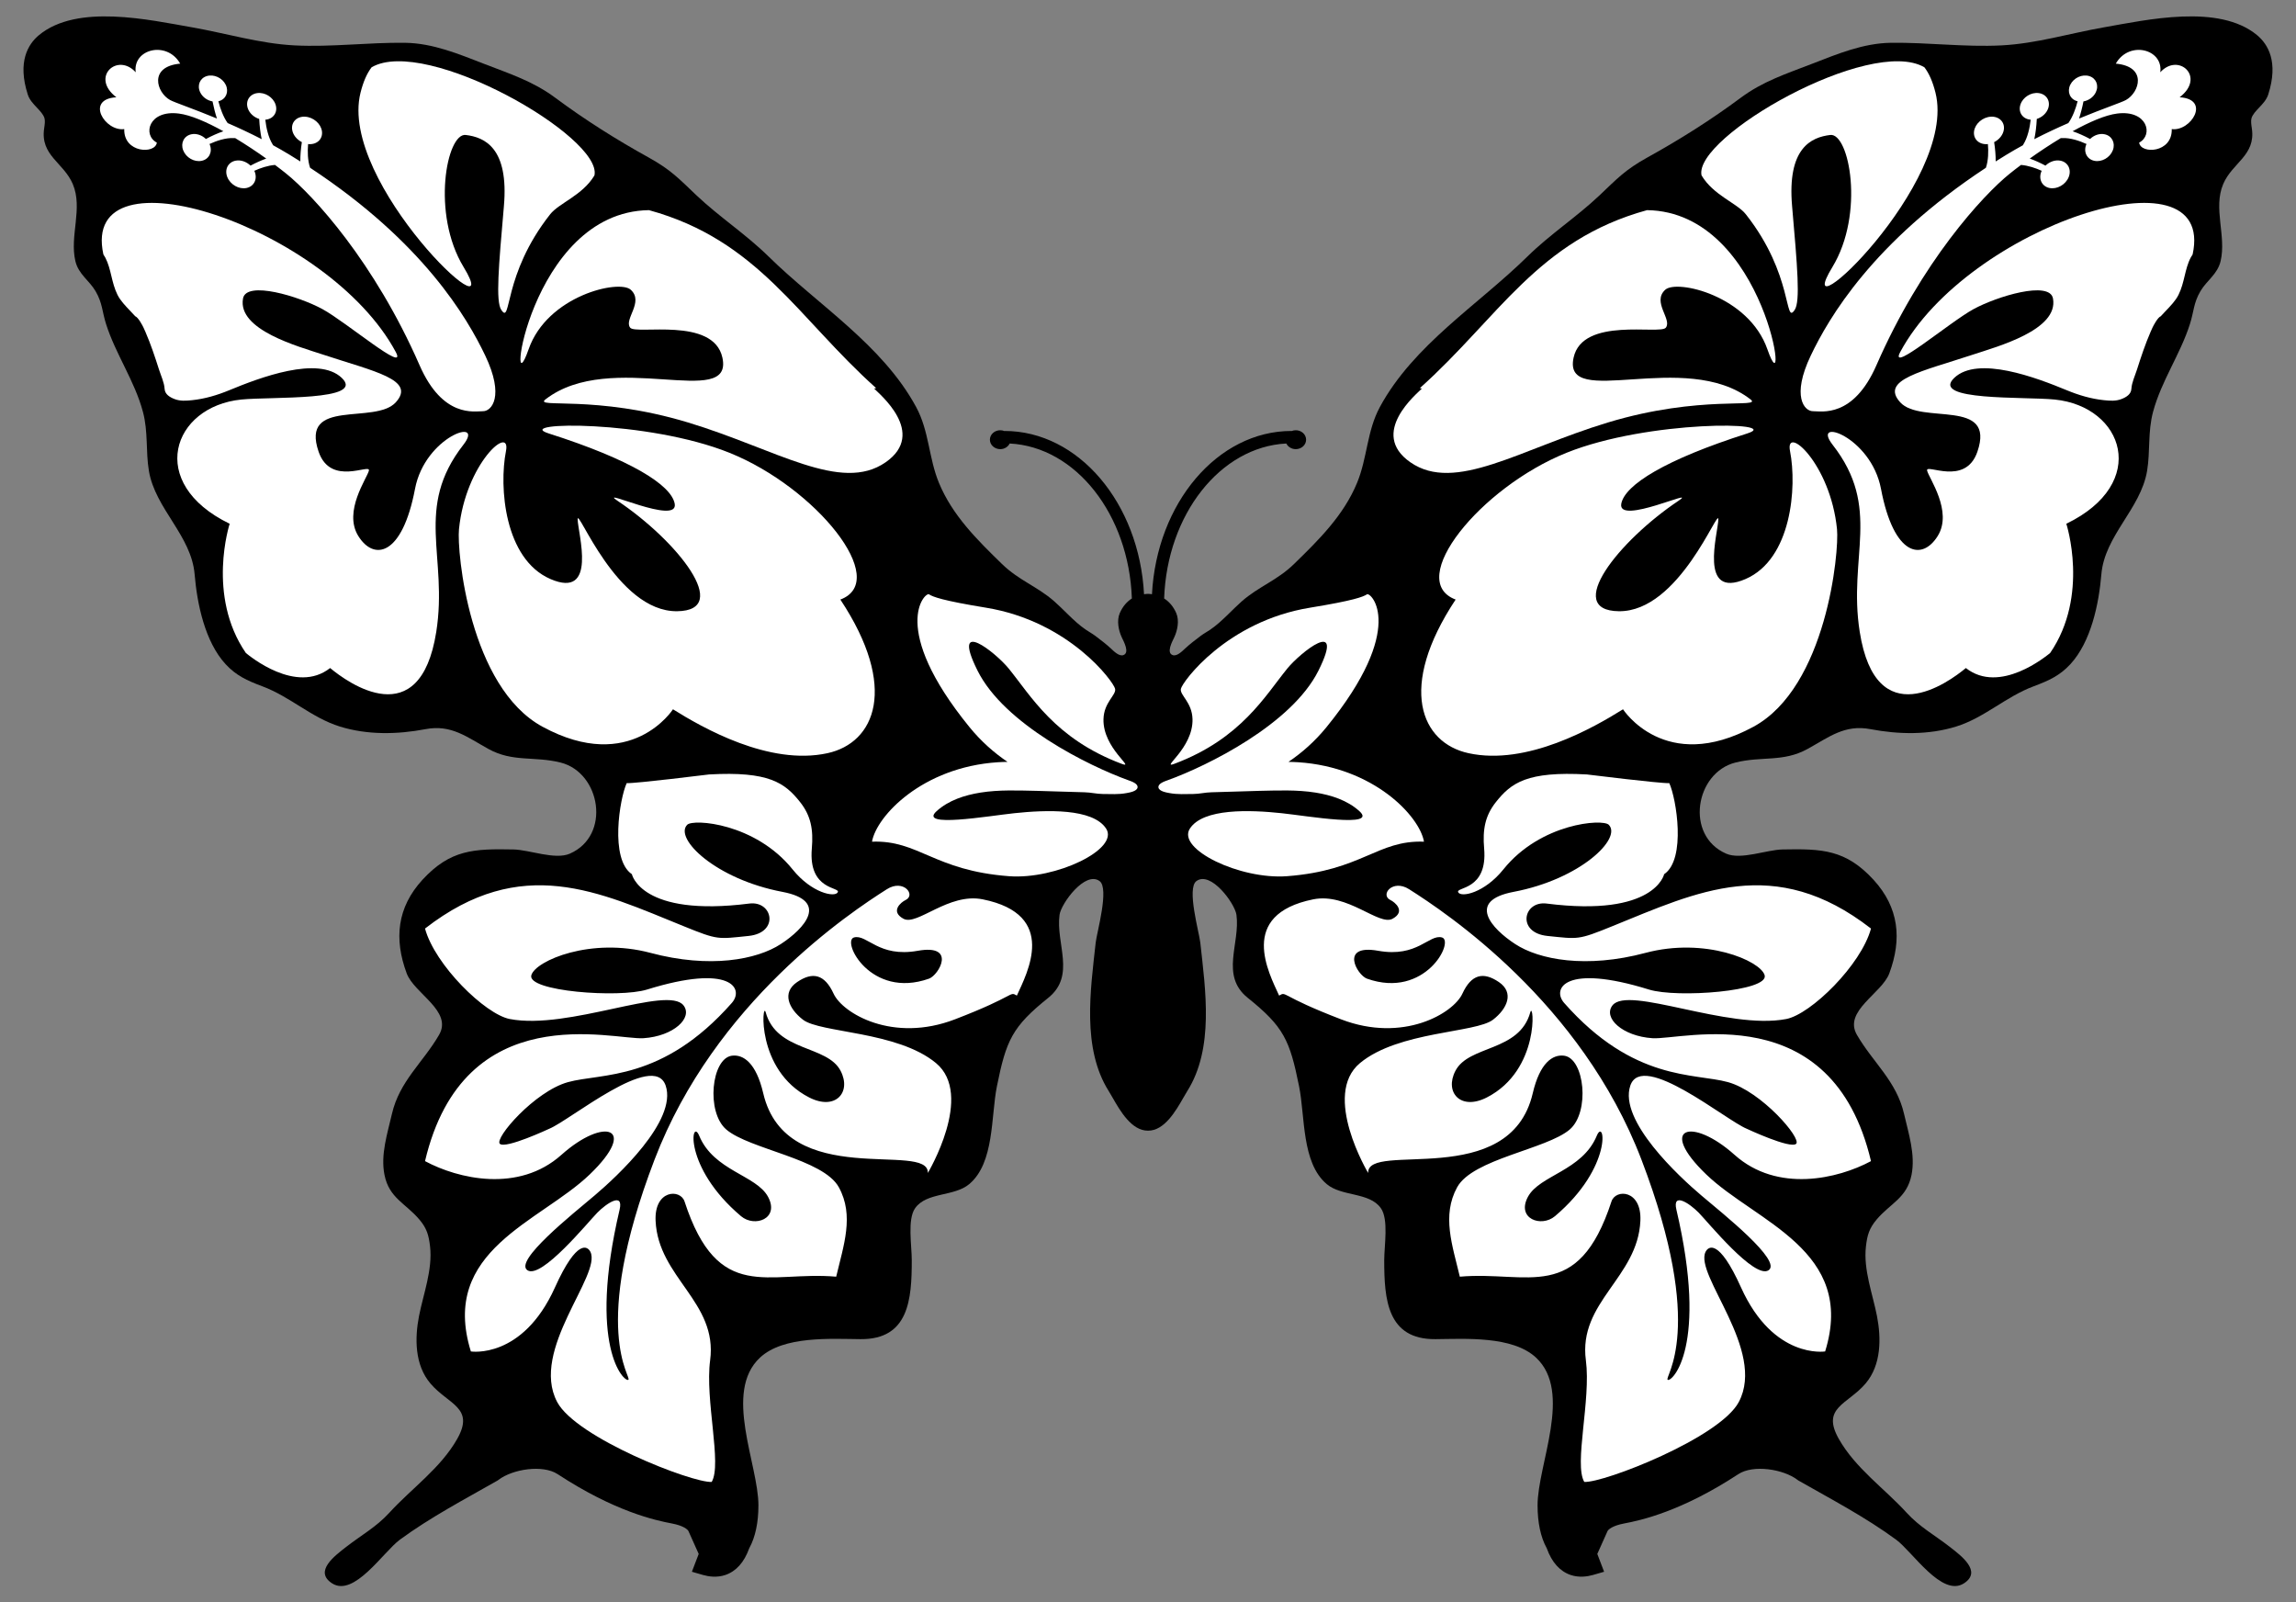
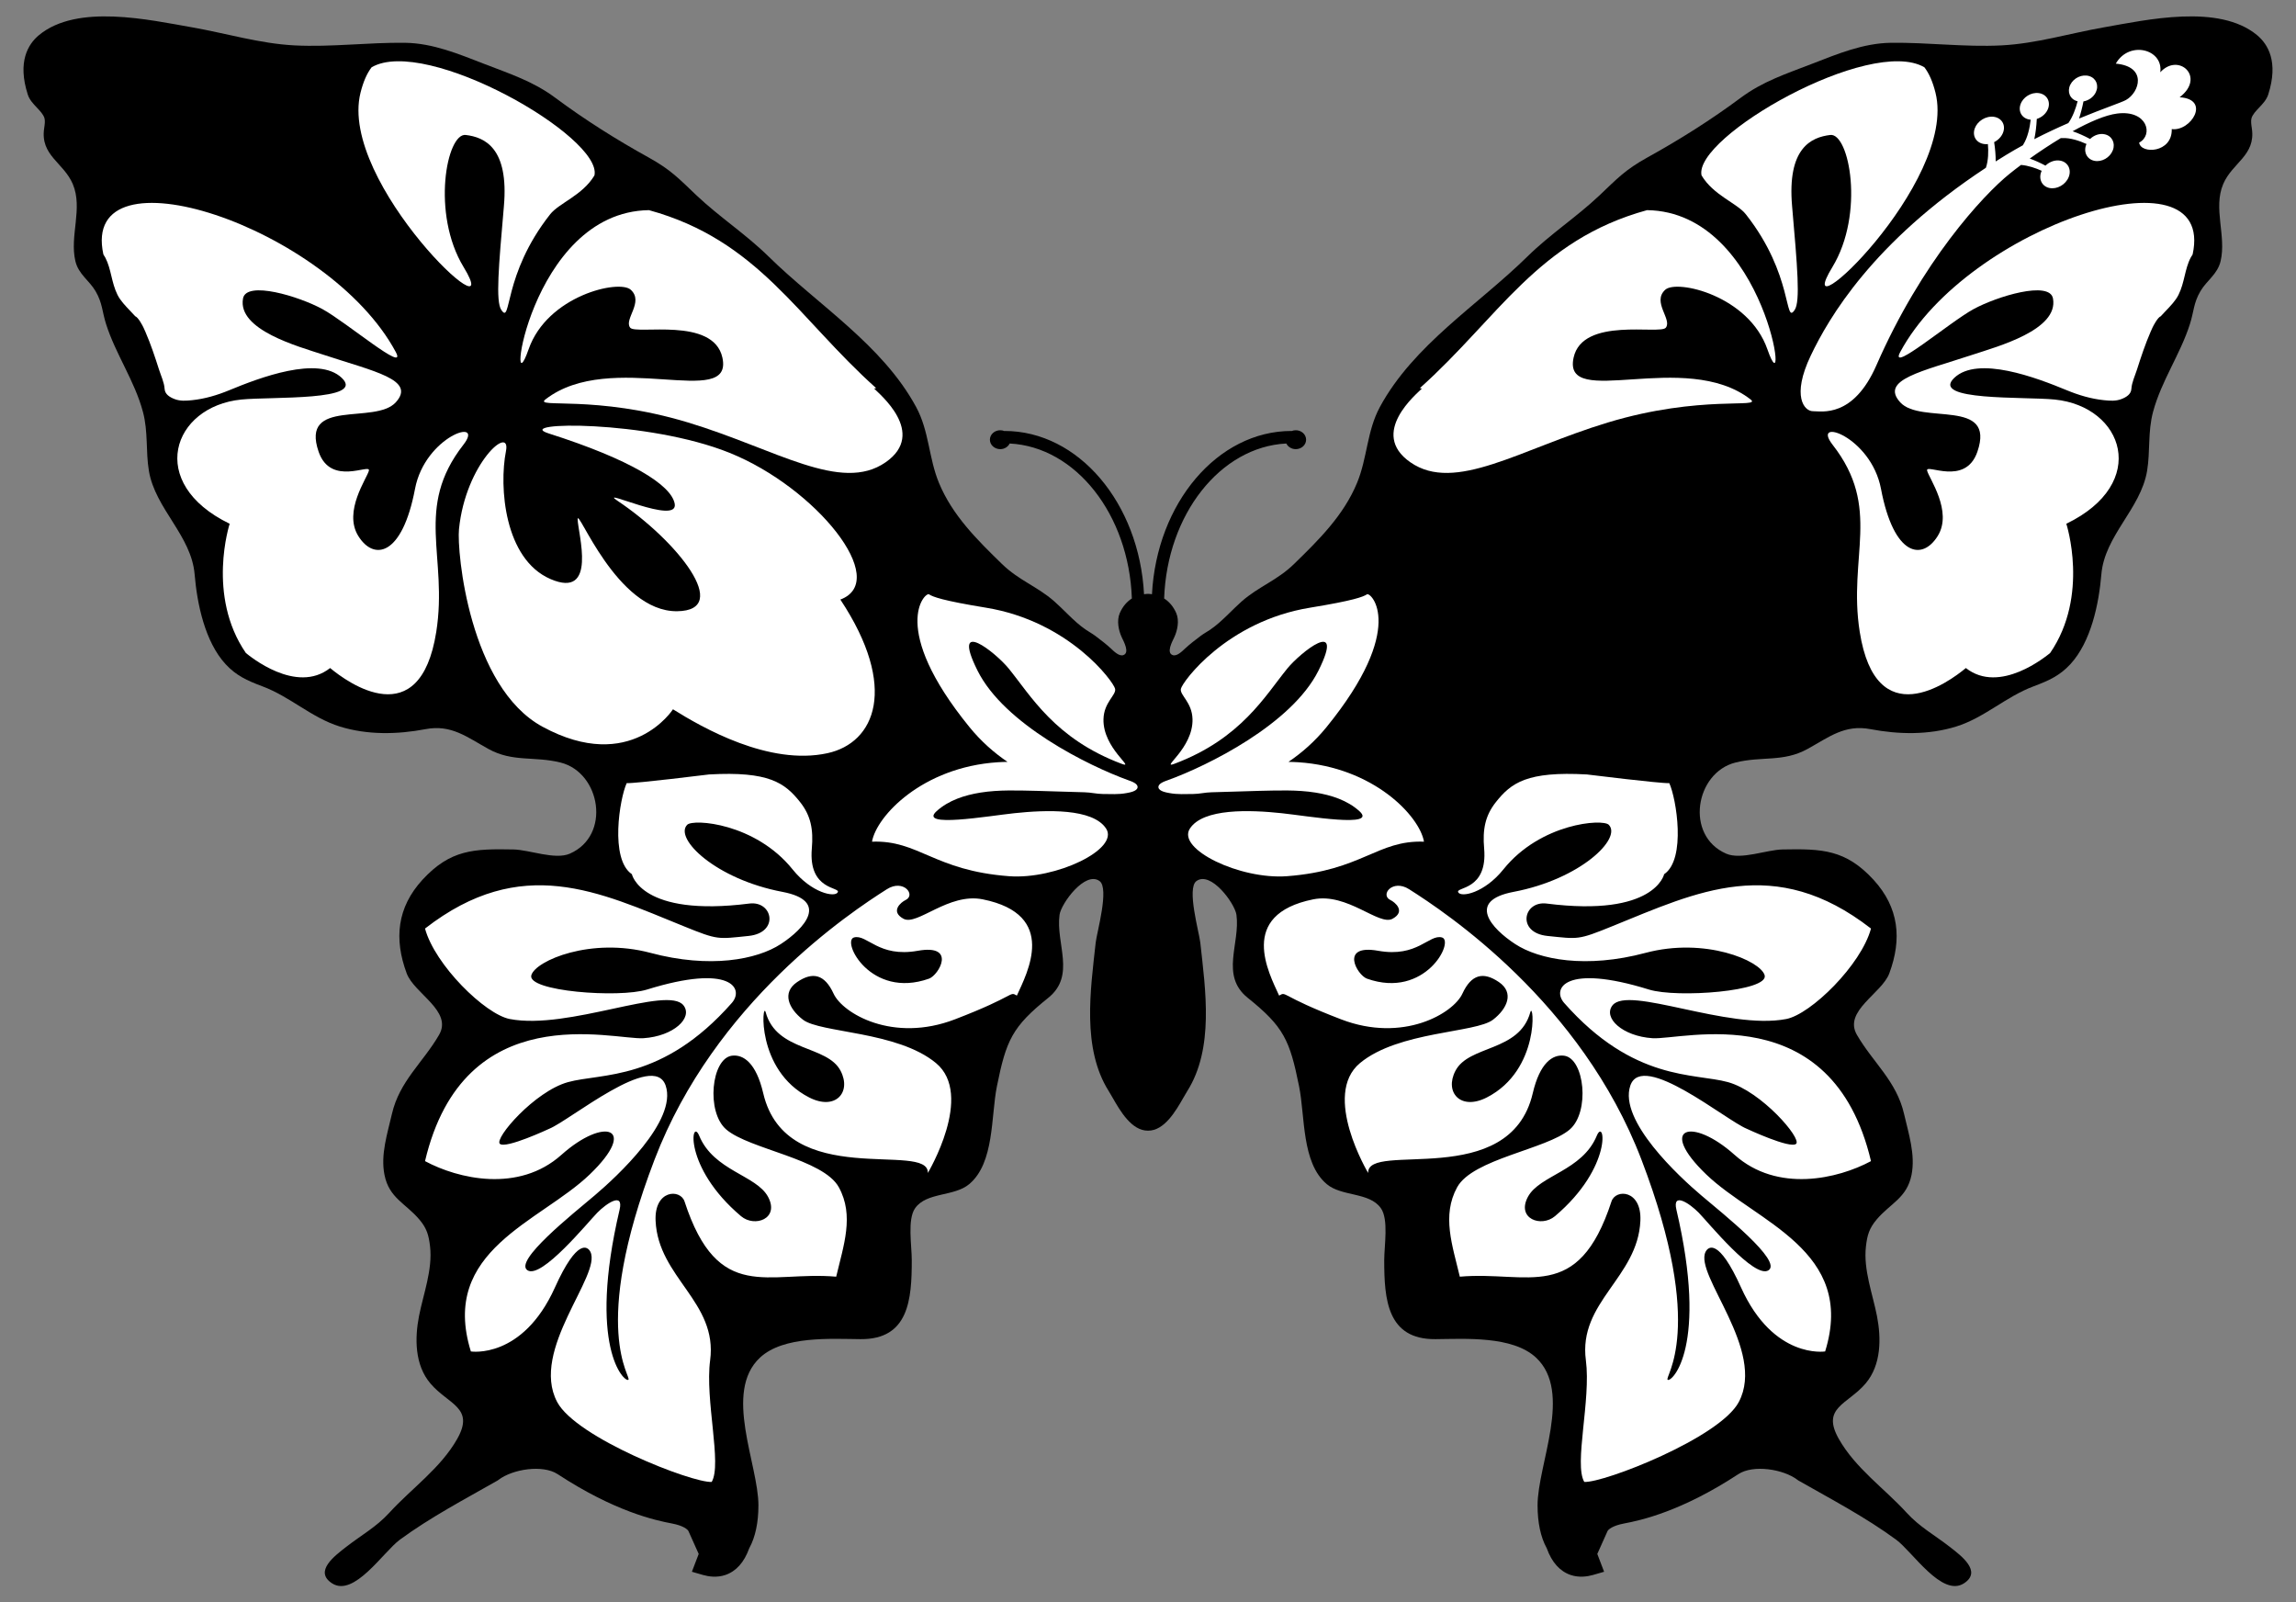
<svg xmlns="http://www.w3.org/2000/svg" version="1.1" id="Layer_1" x="0px" y="0px" viewBox="-779.338 -515.678 2340.87 1633.423" enable-background="new -779.338 -515.678 2340.87 1633.423" xml:space="preserve">
  <rect x="-779.338" y="-515.678" width="2340.87" height="1633.423" fill="#808080" stroke="none" />
  <g>
    <path d="M1533.194-419.241c-1.72,5.292-5.537,9.322-9.249,13.245c-3.258,3.436-6.624,7.008-7.746,10.721   c-0.807,2.733-0.28,6.519,0.318,10.511c4.1,27.611-19.9,34.794-29.191,56.691   c-10.511,24.738,3.398,52.908-2.664,78.594c-3.153,13.384-14.087,19.586-20.565,30.624   c-7.085,12.123-6.624,20.638-10.654,33.323c-9.777,30.904-29.115,57.918-37.633,89.629   c-5.499,20.568-2.733,40.048-6.099,60.232c-6.481,38.787-43.306,65.8-46.634,105.569   c-2.521,30.062-10.514,68.607-31.572,91.451c-10.686,11.598-21.865,16.712-37.315,22.494   c-28.593,10.654-50.213,32.061-79.153,41.066c-28.136,8.725-58.655,8.13-87.388,2.664   c-26.346-5.044-42.537,8.34-64.154,20.215c-24.878,13.702-46.564,7.078-73.514,13.839   c-40.853,10.266-51.783,74.424-9.351,92.89c15.031,6.551,41.17-3.998,57.396-4.31   c40.328-0.769,64.361-0.038,92.887,31.009c25.787,28.241,29.048,60.159,15.975,95.303   c-7.635,20.568-47.159,38.367-32.97,62.752c16.436,28.279,40.398,47.13,48.036,80.59   c4.593,19.973,11.706,41.419,7.603,62.053c-4.726,23.648-21.512,28.908-35.56,45.484   c-7.635,9.04-9.602,15.943-10.931,27.503c-2.73,23.721,6.942,48.669,11.283,71.057   c4.31,22.211,4.59,49.578-11.706,68.705c-18.251,21.378-45.337,24.353-27.293,56.278   c16.957,30.062,46.425,50.413,69.341,75.507c13.245,14.437,28.244,22.529,43.593,34.442   c11.98,9.322,33.491,25.23,14.713,37.385c-22.459,14.475-52.314-32.096-69.131-44.495   c-31.047-22.78-65.905-41.1-99.263-60.089l-0.671-0.391l-0.594-0.455   c-14.573-11.14-45.229-15.768-60.333-5.886c-58.061,38.049-99.333,47.089-116.748,50.35   c-11.392,2.171-15.908,6.026-16.68,7.781c0,0-7.711,17.202-10.403,23.228c1.262,3.255,6.939,18.152,6.939,18.152   l-11.528,3.328c-5.495,1.538-13.839,2.835-22.354,0.035c-11.109-3.712-19.376-12.857-24.563-27.258l-0.067-0.102   c0-0.041-0.038-0.108-0.038-0.178c-0.143-0.213-0.175-0.28-0.175-0.28c-5.96-10.899-9.11-25.79-9.11-43.24   c0-41.8,36.088-115.448-1.576-150.595c-24.07-22.386-72.459-19.061-102.524-18.817   c-49.266,0.42-52.244-40.576-52.244-80.555c0.035-14.923,4.663-41.628-3.471-53.017   c-11.735-16.499-39.769-11.525-55.153-24.49c-25.752-21.687-21.966-68.953-28.171-99.616   c-9.494-47.124-15.555-60.721-52.378-90.255c-28.349-22.742-7.463-55.362-11.493-84.623   c-1.611-11.592-26.209-45.128-40.824-34.365c-10.088,7.387,2.845,52.311,3.96,62.647   c5.292,48.354,14.23,107.813-13.28,151.437c0,0-3.779,6.484-3.821,6.484   c-7.774,13.594-19.446,33.981-36.193,33.844c-16.782,0.137-28.453-20.25-36.231-33.844   c-0.035,0-3.821-6.484-3.821-6.484c-27.503-43.624-18.569-103.084-13.28-151.437   c1.157-10.336,14.049-55.261,3.96-62.647c-14.611-10.762-39.206,22.774-40.821,34.365   c-4.03,29.261,16.855,61.881-11.49,84.623c-36.791,29.537-42.887,43.132-52.384,90.255   c-6.163,30.659-2.381,77.929-28.171,99.616c-15.377,12.965-43.376,7.991-55.149,24.49   c-8.13,11.388-3.471,38.091-3.471,53.017c0.035,39.979-2.978,80.974-52.241,80.555   c-30.03-0.245-78.454-3.569-102.489,18.817c-37.703,35.147-1.611,108.795-1.611,150.595   c0,17.45-3.156,32.344-9.109,43.24c0,0-0.035,0.067-0.178,0.28c0,0.067-0.035,0.137-0.035,0.178l-0.067,0.102   c-5.187,14.402-13.454,23.546-24.566,27.258c-8.512,2.8-16.852,1.507-22.354-0.035l-11.525-3.328   c0,0,5.677-14.898,6.939-18.152c-2.699-6.026-10.406-23.228-10.406-23.228c-0.772-1.754-5.292-5.613-16.68-7.781   c-17.415-3.258-58.69-12.301-116.748-50.35c-15.101-9.882-45.76-5.254-60.337,5.886l-0.598,0.455l-0.664,0.391   c-33.355,18.991-68.219,37.309-99.228,60.089c-16.855,12.399-46.707,58.97-69.131,44.495   c-18.813-12.154,2.699-28.062,14.716-37.385c15.346-11.913,30.306-20.005,43.554-34.442   c22.917-25.094,52.381-45.445,69.376-75.507c18.009-31.924-9.075-34.899-27.293-56.278   c-16.328-19.131-16.045-46.494-11.738-68.705c4.345-22.392,14.017-47.34,11.284-71.058   c-1.332-11.563-3.296-18.467-10.931-27.503c-14.049-16.576-30.834-21.833-35.529-45.484   c-4.135-20.634,2.978-42.08,7.568-62.053c7.676-33.46,31.603-52.311,48.039-80.59   c14.227-24.385-25.335-42.184-32.97-62.752c-13.035-35.147-9.812-67.065,15.975-95.303   c28.558-31.047,52.594-31.778,92.89-31.009c16.223,0.315,42.359,10.861,57.393,4.31   c42.432-18.47,31.498-82.624-9.319-92.89c-26.979-6.761-48.669-0.14-73.546-13.839   c-21.62-11.878-37.808-25.262-64.157-20.215c-28.73,5.467-59.25,6.061-87.385-2.664   c-28.94-9.005-50.525-30.415-79.15-41.066c-15.45-5.778-26.629-10.896-37.318-22.494   c-21.057-22.847-29.045-61.389-31.572-91.45c-3.293-39.769-40.118-66.782-46.634-105.569   c-3.366-20.183-0.598-39.664-6.096-60.232c-8.477-31.711-27.856-58.725-37.633-89.629   c-3.995-12.685-3.576-21.2-10.651-33.323c-6.446-11.039-17.415-17.24-20.568-30.624   c-6.064-25.685,7.883-53.856-2.663-78.594c-9.284-21.899-33.285-29.08-29.188-56.691   c0.598-3.992,1.122-7.778,0.318-10.511c-1.122-3.712-4.485-7.285-7.743-10.721   c-3.712-3.925-7.536-7.952-9.249-13.245c-10.759-33.46,0.28-51.434,11.42-60.651   c38.926-32.201,112.231-15.59,156.482-7.848c34.69,6.096,68.677,16.503,103.926,18.327   c37.804,1.926,75.332-3.153,113.137-2.629c27.996,0.423,54.205,11.353,79.89,21.305   c26.839,10.406,50.28,17.869,72.987,34.76c29.992,22.319,62.403,42.747,95.128,60.826   c22.634,12.545,30.764,21.48,48.773,38.58c23.266,22.039,50.42,39.664,73.406,62.263   c50.28,49.403,116.15,90.014,150.525,153.468c13.384,24.665,12.717,51.822,23.301,77.398   C191.68,9.707,216.942,34.62,242.205,59.218c17.237,16.782,36.158,22.948,53.363,38.122   c4.73,4.17,9.183,8.655,13.702,13.035c5.851,5.712,11.843,11.388,18.673,15.978   c3.153,2.136,6.554,3.96,9.602,6.271c5.712,4.307,10.966,8.302,16.118,13.105   c2.59,2.419,7.952,7.848,12.262,6.379c6.761-2.314,0.489-13.772-1.51-17.977   c-3.293-6.939-5.467-17.167-2.031-24.983c2.978-6.764,7.253-11.598,12.262-14.751   c-2.981-85.637-57.254-154.555-124.564-157.991c-1.65,3.363-5.327,5.75-9.634,5.75   c-5.816,0-10.546-4.31-10.546-9.637c0-5.327,4.73-9.637,10.546-9.637c1.577,0,3.048,0.315,4.38,0.877v-0.14   c75.472,0,137.389,73.651,142.223,166.433c1.367-0.245,2.733-0.35,4.065-0.388   c1.297,0.035,2.699,0.143,4.03,0.388C399.983-2.73,461.931-76.381,537.369-76.381v0.14   c1.37-0.563,2.845-0.877,4.383-0.877c5.848,0,10.543,4.31,10.543,9.637c0,5.324-4.698,9.637-10.543,9.637   c-4.307,0-7.991-2.384-9.637-5.75C464.804-60.158,410.529,8.76,407.554,94.397   c5.009,3.153,9.291,7.987,12.297,14.751c3.436,7.813,1.23,18.044-2.063,24.983   c-1.999,4.205-8.274,15.663-1.472,17.977c4.272,1.468,9.634-3.96,12.227-6.379   c5.149-4.799,10.406-8.795,16.115-13.105c3.048-2.314,6.446-4.135,9.637-6.271   c6.799-4.593,12.787-10.266,18.677-15.978c4.517-4.38,8.935-8.865,13.667-13.035   c17.237-15.171,36.155-21.337,53.36-38.122c25.262-24.598,50.525-49.511,64.224-82.659   c10.587-25.577,9.952-52.734,23.304-77.398c34.369-63.455,100.28-104.066,150.525-153.468   c22.983-22.602,50.137-40.223,73.409-62.263c18.041-17.1,26.137-26.035,48.77-38.58   c32.725-18.079,65.174-38.507,95.131-60.826c22.739-16.887,46.145-24.353,72.987-34.76   c25.682-9.952,51.892-20.882,79.887-21.305c37.808-0.524,75.332,4.555,113.14,2.629   c35.252-1.821,69.24-12.231,103.923-18.327c44.254-7.743,117.555-24.353,156.482,7.848   C1532.911-470.674,1543.95-452.7,1533.194-419.241z" />
    <g>
      <path fill="#FFFFFF" d="M989.148,661.525c43.656,39.003,105.433,24.458,139.07,6.382    C1088.449,499.402,936.239,544.606,905.437,542.61c-30.793-2.034-50.626-20.886-40.783-33.463    c16.153-20.638,117.488,25.405,177.126,13.909c25.154-4.834,76.454-55.184,86.438-92.223    c-98.462-76.486-177.297-37.452-263.77-2.381c-35.176,14.297-34.48,13.175-66.118,9.917    c-31.677-3.258-24.741-36.088-0.734-33.008c110.438,14.049,119.726-29.925,119.726-29.925    c22.704-15.346,12.406-77.329,5.257-92.817c-9.466,0.385-84.025-8.865-84.025-8.865    c-60.896-3.398-77.154,8.477-92.75,28.171c-10.931,13.772-13.702,27.824-11.986,47.372    c3.716,42.887-29.328,38.965-26.451,44.536c2.911,5.604,26.737,0.769,46.04-23.266    c37.979-47.305,101.297-51.786,107.463-45.512c13.667,13.874-28.937,55.499-97.092,68.394    c-48.036,9.113-22.634,37.353,1.751,53.226c24.353,15.908,72.284,25.122,132.869,8.935    c60.616-16.153,116.856,7.883,121.376,22.707c5.013,16.499-89.311,23.581-117.975,14.681    c-85.882-26.667-99.092-0.737-86.406,13.667c70.883,80.377,133.041,71.267,167.066,80.73    c34.022,9.421,75.475,57.533,69.411,62.889c-6.026,5.365-50.248-15.349-50.248-15.349    c-21.162-8.512-106.656-79.779-118.779-44.006c-12.088,35.739,49.968,92.96,72.323,111.875    c22.351,18.921,82.827,66.929,68.604,76.35c-14.227,9.427-61.945-49.301-71.197-58.69    c-9.284-9.424-27.084-21.445-22.739-3.013c32.76,139.595-4.625,175.931-8.865,173.372    c-4.278-2.559,40.08-49.724-26.772-224.418c-61.42-160.62-199.721-252.105-236.862-275.651    c-16.925-10.794-30.03,5.918-18.956,11.07c4.345,2.066,15.943,11.42,2.066,19.023    c-13.909,7.606-45.97-26.836-80.869-19.799c-77.433,15.628-45.163,75.231-34.788,98.109    c8.057-4.666,0,0,63.273,24.245c63.248,24.245,114.338-6.201,123.55-26.143    c9.183-19.932,21.375-22.669,37.245-11.871c15.835,10.791,8.55,27.119-5.953,38.332    c-17.59,13.664-96.288,11.595-135.637,44.215c-39.276,32.589,8.302,112.056,8.302,112.056    c-1.367-33.04,144.429,18.642,167.803-81.254c7.218-30.971,20.253-39.801,31.953-38.297    c20.917,2.733,26.594,57.533,5.642,75.332c-23.651,20.078-98.809,29.852-114.682,58.795    c-15.835,28.908-4.834,59.18,2.73,91.136c69.309-6.134,120.397,28.171,154.625-76.699    c4.24-12.962,30.866-12.053,29.468,19.687c-2.562,57.994-63.493,82.761-55.572,142.226    c5.362,40.538-12.367,105.992-1.615,124.001c19.91,1.125,138.196-44.956,157.534-81.464    c28.104-53.045-45.617-129.538-33.879-153.087c2.699-5.394,13.35-14.332,36.196,36.406    c33.145,73.441,85.704,65.139,85.704,65.139c31.988-103.087-70.778-131.992-121.163-180.38    C909.925,633.145,945.524,622.497,989.148,661.525z M614.377,481.921c-10.057-3.576-28.453-35.564,11.49-28.412    c39.975,7.145,51.58-17.03,64.856-13.632C703.999,443.274,673.903,503.016,614.377,481.921z M736.518,603.016    c-26.734,13.664-43.344-5.222-32.026-27.084c13.734-26.559,65.136-19.099,76.385-59.777    C784.344,503.645,791.248,575.087,736.518,603.016z M805.999,724.039c-13.909,11.735-39.486,2.629-27.576-19.694    c11.951-22.284,55.362-26.381,70.257-62.368C856.702,622.637,865.636,673.616,805.999,724.039z" />
    </g>
    <g>
      <path fill="#FFFFFF" d="M410.835,279.771c41.301-14.853,126.814-57.336,153.999-111.751    c27.866-55.801-18.734-18.146-31.632-2.342c-22.637,27.732-47.114,71.636-115.184,97.207    c-15.005,5.638,19.287-15.663,18.46-45.576c-0.477-17.265-13.156-24.417-11.856-30.815    c1.424-7.126,46.698-68.893,131.734-82.742c44.33-7.24,54.094-11.048,58.02-13.613    c3.906-2.54,41.205,33.997-41.279,135.377c-11.779,14.472-25.024,26.12-38.796,35.427    c3.194,0.044,6.487,0.14,9.983,0.369c76.741,5.003,123.594,54.733,128.209,80.968    c-47.667-1.754-63.035,29.413-139.661,35.185c-47.931,3.598-112.612-27.564-99.053-48.494    c13.572-20.93,61.268-19.153,93.612-15.717c26.667,2.851,98.405,15.234,79.226-2.101    c-12.269-11.093-28.73-16.356-44.784-18.921c-18.994-3.032-38.345-2.13-57.47-1.758    c-16.181,0.318-32.347,1.16-48.532,1.449c-6.386,0.115-12.301,1.7-18.623,1.748    c-8.003,0.06-16.07,0.585-23.988-0.893c-2.959-0.553-10.759-1.723-11.468-5.674    C401.017,283.058,408.143,280.737,410.835,279.771z" />
    </g>
    <g>
      <path fill="#FFFFFF" d="M658.579-44.466c45.623,31.711,111.812-13.423,201.123-40.468    c94.988-28.765,158.128-14.017,145.656-23.651c-66.643-51.682-192.153,11.35-180.345-42.572    c9.182-42.013,88.126-23.056,94.009-30.485c6.726-8.515-14.399-26.209-0.528-38.717    c11.881-10.724,85.078,6.026,104.139,60.826c23.861,68.677,0.184-140.154-122.739-141.94    c-111.538,30.624-151.612,109.917-231.607,181.394c0.667,0.21,1.37,0.353,2.031,0.493    C665.832-114.789,615.762-74.283,658.579-44.466z" />
    </g>
    <g>
      <path fill="#FFFFFF" d="M955.466-336.861c12.158,20.358,36.12,28.171,45.128,39.594    c48.808,61.808,39.171,113.63,49.857,97.442c5.817-8.725,2.705-44.009-2.66-105.569    c-5.225-59.637,19.656-70.393,38.892-72.707c19.376-2.314,35.354,80.17,2.139,134.722    c-45.938,75.437,128.133-85.844,105.153-177.787c-2.772-11.144-6.554-19.764-11.322-25.93    C1127.356-479.329,946.906-375.966,955.466-336.861z" />
    </g>
    <g>
      <path fill="#FFFFFF" d="M1089.069-62.339c50.486,64.685,15.482,113.668,27.678,190.787    c16.607,104.943,90.255,51.822,108.201,36.825c34.68,27.258,82.268-12.441,85.879-15.279    c40.341-58.639,16.538-131.782,16.538-131.782c85.424-41.345,58.55-119.551-11.91-126.629    c-31.012-3.083-127.052,1.647-102.419-22.004c24.067-23.091,84.194-0.14,114.752,12.51    c12.132,5.022,24.897,8.833,37.998,10.168c6.071,0.617,11.983,1.084,17.73-1.135    c4.949-1.91,9.863-4.847,10.19-10.435c0.369-6.436,3.767-13.553,5.721-19.694    c4.122-12.946,8.435-25.898,13.839-38.377c0.648-1.5,1.325-2.991,2.012-4.475    c0.874-1.891,5.295-10.336,8.375-11.458c1.542-1.681,3.153-3.363,4.733-5.044    c5.362-5.607,10.438-10.896,13.381-16.817c3.118-6.271,4.701-12.857,6.242-19.239    c1.507-6.271,3.08-12.755,6.131-18.604c0.598-1.157,1.259-2.244,1.996-3.296    c24.525-112.228-229.538-28.485-298.11,99.476c-12.193,22.777,50.283-30.38,74.665-43.694    c24.007-13.105,77.678-29.363,81.082-10.899c5.918,32.131-56.691,48.983-81.604,57.218    c-52.038,17.24-95.131,25.507-74.144,48.633c21.06,23.196,97.658-4.834,78.664,50.385    c-12.262,35.634-52.978,11.563-51.262,19.201c1.754,7.638,26.387,41.485,10.861,66.611    c-15.838,25.612-44.816,20.851-57.886-48.036C1128.167-71.13,1066.712-90.96,1089.069-62.339z" />
    </g>
    <g>
-       <path fill="#FFFFFF" d="M1045.696-55.715c7.133,36.336,1.669,109.908-45.36,130.266    c-48.338,20.911-28.056-46.638-27.742-60.791c0.356-13.721-39.661,94.298-101.389,93.615    c-56.932-0.655-0.051-71.925,60.766-112.594c21.731-14.522-62.663,25.758-58.334,2.946    c3.674-19.16,44.8-44.927,128.489-71.588c37.617-11.98-100.859-13.944-184.496,19.792    C729.783-18.66,653.045,76.08,704.746,95.478c-59.551,89.874-35.236,146.066,13.133,156.602    c59.574,12.99,127.583-26.035,157.524-44.749c0,0,42.776,66.697,132.964,17.809    c74.589-40.439,87.515-178.438,85.214-201.352C1086.825-43.64,1040.168-83.755,1045.696-55.715z" />
-     </g>
+       </g>
    <g>
      <path fill="#FFFFFF" d="M1308.951-405.462c-1.71,5.244-6.373,9.37-11.7,11.036    c-0.34,7.244-1.246,14.767-2.549,20.606c12.075-6.204,23.819-11.665,34.721-16.404    c4.472-6.274,7.609-15.005,9.472-22.252c-0.216-0.048-0.445-0.054-0.661-0.124    c-7.234-2.123-10.289-9.605-6.837-16.684c3.474-7.053,12.053-10.991,19.214-8.865    c7.132,2.107,10.206,9.497,6.824,16.531c-2.381,4.984-7.33,8.407-12.599,9.31    c-1.176,6.052-2.772,12.259-4.504,17.456c24.557-10.165,43.198-16.334,47.804-18.877    c13.912-7.714,21.985-34.121-10.33-37.086c13.607-23.838,48.599-14.834,45.347,8.814    c18.581-20.507,46.691,4.93,19.738,25.466c32.141,1.961,11.515,35.109-8.048,32.443    c0.721,24.544-31.74,25.726-33.218,13.775c14.773-7.73,8.378-33.517-22.414-29.614    c-12.123,1.519-28.479,8.668-45.433,18.047c5.381,1.821,11.802,4.653,17.806,7.886    c3.982-3.89,9.675-5.918,14.9-4.79c7.447,1.596,11.14,8.916,8.283,16.309    c-2.889,7.482-11.322,12.304-18.858,10.727c-7.542-1.589-11.242-9.001-8.274-16.487    c0.089-0.219,0.229-0.429,0.331-0.639c-7.263-3.334-16.817-6.474-24.776-6.052    c-0.512,0.022-0.992,0.029-1.437,0.022c-10.997,6.637-21.865,13.864-31.676,20.863    c5.025,1.818,10.683,4.332,16.029,7.193c4.145-3.989,10.025-6.138,15.396-5.009    c7.622,1.589,11.322,9.065,8.277,16.696c-3.061,7.686-11.821,12.692-19.551,11.125    c-7.73-1.589-11.439-9.154-8.283-16.874c0.099-0.226,0.235-0.445,0.353-0.648    c-6.179-2.822-13.969-5.438-21.127-5.995c-4.154,3.105-8,6.064-11.42,8.83    c-27.713,22.313-89.953,90.039-135.984,195.329c-23.67,54.148-56.106,46.822-64.729,46.879    c-8.677,0.06-22.151-15.015-2.2-56.77c18.248-38.224,63.14-115.448,178.515-191.368    c2.555-7.39,2.73-16.722,2.05-24.213c-0.245,0.019-0.499,0.092-0.741,0.114    c-8.448,0.531-14.437-5.368-13.368-13.146c1.081-7.736,8.779-14.357,17.135-14.821    c8.328-0.464,14.252,5.343,13.273,13.019c-0.712,5.413-4.713,10.292-9.93,12.92    c1.068,6.792,1.65,13.874,1.561,19.675c3.563-2.244,7.167-4.51,10.848-6.748c5.594-3.42,11.229-6.633,16.849-9.716    c0.146-0.267,0.261-0.483,0.442-0.75c4.447-7.015,6.671-17.208,7.562-25.364    c-0.267-0.029-0.486,0.016-0.725-0.022c-7.873-1.014-12.237-7.949-9.71-15.438    c2.489-7.482,10.842-12.676,18.629-11.627C1306.993-419.752,1311.354-412.916,1308.951-405.462z" />
    </g>
    <g>
      <path fill="#FFFFFF" d="M222.607,401.051c-34.896-7.04-66.957,27.401-80.834,19.799    c-13.909-7.606-2.314-16.957,2.066-19.023c11.039-5.152-2.066-21.865-18.991-11.071    C87.704,414.299-50.559,505.784-112.014,666.408c-66.852,174.697-22.494,221.862-26.734,224.418    c-4.272,2.559-41.657-33.778-8.896-173.372c4.345-18.432-13.454-6.411-22.707,3.013    c-9.284,9.389-57.009,68.117-71.236,58.69c-14.227-9.424,46.253-57.428,68.604-76.35    c22.357-18.915,84.442-76.137,72.319-111.875c-12.123-35.773-97.617,35.494-118.747,44.006    c0,0-44.254,20.714-50.283,15.349c-6.061-5.359,35.392-53.468,69.411-62.889    c34.025-9.465,96.218-0.353,167.066-80.73c12.685-14.405-0.524-40.331-86.406-13.667    c-28.625,8.9-122.984,1.818-117.975-14.681c4.52-14.821,60.759-38.86,121.376-22.707    c60.616,16.191,108.512,6.973,132.901-8.935c24.353-15.873,49.752-44.114,1.716-53.226    c-68.149-12.895-110.756-54.517-97.092-68.394c6.204-6.274,69.484-1.789,107.467,45.512    c19.306,24.035,43.132,28.87,46.04,23.266c2.87-5.572-30.17-1.65-26.457-44.536    c1.72-19.547-1.049-33.599-11.948-47.372c-15.594-19.691-31.886-31.568-92.779-28.171    c0,0-74.563,9.249-84.022,8.865c-7.152,15.489-17.415,77.472,5.289,92.817c0,0,9.249,43.974,119.691,29.925    c24.035-3.083,30.939,29.747-0.699,33.008c-31.677,3.255-30.974,4.38-66.153-9.917    c-86.476-35.071-165.311-74.106-263.735,2.381c9.987,37.035,61.249,87.385,86.406,92.223    c59.634,11.496,160.966-34.547,177.119-13.909c9.847,12.577-9.987,31.432-40.786,33.463    c-30.799,1.996-183.006-43.208-222.74,125.298c33.603,18.079,95.376,32.624,139.035-6.382    c43.659-39.028,79.223-28.38,28.838,20.012c-50.388,48.389-153.154,77.294-121.131,180.38    c0,0,52.524,8.302,85.672-65.139c22.878-50.738,33.533-41.8,36.196-36.406    c11.738,23.549-61.983,100.042-33.882,153.087c19.341,36.508,137.63,82.586,157.53,81.464    c10.756-18.009-6.97-83.463-1.577-124.001c7.883-59.466-53.048-84.232-55.607-142.226    c-1.402-31.74,25.265-32.649,29.506-19.687c34.197,104.87,85.284,70.565,154.625,76.699    c7.533-31.956,18.569-62.228,2.699-91.136c-15.838-28.943-90.996-38.717-114.647-58.795    c-20.991-17.803-15.276-72.599,5.607-75.332c11.703-1.507,24.738,7.326,31.956,38.297    c23.371,99.899,169.202,48.217,167.797,81.254c0,0,47.62-79.468,8.305-112.056    c-39.346-32.62-118.01-30.551-135.634-44.215c-14.503-11.21-21.791-27.541-5.921-38.332    c15.838-10.794,28.031-8.061,37.213,11.871c9.214,19.939,60.302,50.388,123.582,26.143    c63.242-24.245,55.184-28.911,63.242-24.245C267.769,476.282,300.079,416.68,222.607,401.051z M3.755,704.346    c11.916,22.322-13.664,31.432-27.573,19.694c-59.634-50.423-50.703-101.402-42.677-82.061    C-51.608,677.964-8.193,682.061,3.755,704.346z M77.723,575.93c11.319,21.865-5.327,40.748-32.061,27.084    c-54.73-27.929-47.826-99.371-44.358-86.861C12.553,556.834,63.989,549.371,77.723,575.93z M167.807,481.921    c-59.529,21.095-89.629-38.647-76.35-42.048c13.28-3.398,24.913,20.777,64.856,13.632    C196.292,446.357,177.864,478.345,167.807,481.921z" />
    </g>
    <g>
      <path fill="#FFFFFF" d="M371.355,279.771c-41.301-14.853-126.817-57.336-153.999-111.751    c-27.869-55.801,18.731-18.146,31.629-2.342c22.64,27.732,47.117,71.636,115.184,97.207    c15.009,5.638-19.284-15.663-18.457-45.576c0.477-17.265,13.152-24.417,11.856-30.815    c-1.424-7.126-46.695-68.893-131.734-82.742c-44.333-7.24-54.094-11.048-58.02-13.613    c-3.906-2.54-41.202,33.997,41.282,135.377c11.779,14.472,25.024,26.12,38.796,35.427    c-3.194,0.044-6.487,0.14-9.983,0.369c-76.737,5.003-123.594,54.733-128.206,80.968    c47.664-1.754,63.035,29.413,139.658,35.185c47.934,3.598,112.616-27.564,99.056-48.494    c-13.572-20.93-61.265-19.153-93.612-15.717c-26.667,2.851-98.405,15.234-79.226-2.101    c12.269-11.093,28.73-16.356,44.784-18.921c18.994-3.032,38.345-2.13,57.47-1.758    c16.181,0.318,32.347,1.16,48.532,1.449c6.386,0.115,12.301,1.7,18.626,1.748    c8,0.06,16.067,0.585,23.985-0.893c2.959-0.553,10.759-1.723,11.471-5.674    C381.173,283.058,374.044,280.737,371.355,279.771z" />
    </g>
    <g>
      <path fill="#FFFFFF" d="M123.608-44.466C77.99-12.755,11.799-57.889-77.515-84.934    c-94.985-28.765-158.128-14.017-145.656-23.651c66.646-51.682,192.157,11.35,180.349-42.572    c-9.182-42.013-88.126-23.056-94.009-30.485c-6.726-8.515,14.398-26.209,0.528-38.717    c-11.881-10.724-85.075,6.026-104.139,60.826c-23.858,68.677-0.181-140.154,122.742-141.94    C-6.165-270.848,33.915-191.555,113.907-120.078c-0.667,0.21-1.37,0.353-2.034,0.493    C116.354-114.789,166.425-74.283,123.608-44.466z" />
    </g>
    <g>
      <path fill="#FFFFFF" d="M-173.276-336.861c-12.158,20.358-36.123,28.171-45.128,39.594    c-48.808,61.808-39.171,113.63-49.86,97.442c-5.817-8.725-2.699-44.009,2.663-105.569    c5.222-59.637-19.655-70.393-38.892-72.707c-19.376-2.314-35.354,80.17-2.136,134.722    c45.935,75.437-128.139-85.844-105.153-177.787c2.772-11.144,6.554-19.764,11.319-25.93    C-345.166-479.329-164.719-375.966-173.276-336.861z" />
    </g>
    <g>
      <path fill="#FFFFFF" d="M-306.879-62.339c-50.486,64.685-15.489,113.668-27.678,190.787    c-16.611,104.943-90.258,51.822-108.201,36.825c-34.68,27.258-82.268-12.441-85.879-15.279    C-568.974,91.356-545.174,18.213-545.174,18.213c-85.421-41.345-58.547-119.551,11.913-126.629    c31.012-3.083,127.052,1.647,102.419-22.004c-24.07-23.091-84.194-0.14-114.752,12.51    c-12.132,5.022-24.897,8.833-37.998,10.168c-6.071,0.617-11.983,1.084-17.733-1.135    c-4.949-1.91-9.863-4.847-10.19-10.435c-0.369-6.436-3.767-13.553-5.718-19.694    c-4.122-12.946-8.436-25.898-13.839-38.377c-0.648-1.5-1.325-2.991-2.012-4.475    c-0.874-1.891-5.292-10.336-8.372-11.458c-1.542-1.681-3.153-3.363-4.73-5.044    c-5.362-5.607-10.441-10.896-13.381-16.817c-3.121-6.271-4.698-12.857-6.242-19.239    c-1.507-6.271-3.08-12.755-6.131-18.604c-0.598-1.157-1.259-2.244-1.993-3.296    c-24.528-112.228,229.535-28.485,298.11,99.476c12.193,22.777-50.283-30.38-74.665-43.694    c-24.004-13.105-77.678-29.363-81.082-10.899c-5.918,32.131,56.691,48.983,81.604,57.218    c52.035,17.24,95.128,25.507,74.144,48.633c-21.061,23.196-97.655-4.834-78.663,50.385    c12.262,35.634,52.978,11.563,51.262,19.201c-1.754,7.638-26.387,41.485-10.861,66.611    c15.841,25.612,44.816,20.851,57.886-48.036C-345.977-71.13-284.525-90.96-306.879-62.339z" />
    </g>
    <g>
      <path fill="#FFFFFF" d="M-263.509-55.715c-7.129,36.336-1.669,109.908,45.363,130.266    c48.338,20.911,28.059-46.638,27.741-60.791c-0.356-13.721,39.658,94.298,101.389,93.615    c56.936-0.655,0.051-71.925-60.763-112.594c-21.731-14.522,62.66,25.758,58.331,2.946    c-3.674-19.16-44.797-44.927-128.486-71.588c-37.617-11.98,100.859-13.944,184.493,19.792    C52.407-18.66,129.148,76.08,77.444,95.478c59.551,89.874,35.233,146.066-13.133,156.602    C4.74,265.071-63.27,226.046-93.21,207.331c0,0-42.776,66.697-132.961,17.809    c-74.589-40.439-87.519-178.438-85.218-201.352C-304.638-43.64-257.978-83.755-263.509-55.715z" />
    </g>
    <g>
-       <path fill="#FFFFFF" d="M-526.764-405.462c1.71,5.244,6.373,9.37,11.7,11.036    c0.343,7.244,1.246,14.767,2.549,20.606c-12.075-6.204-23.819-11.665-34.718-16.404    c-4.472-6.274-7.612-15.005-9.472-22.252c0.213-0.048,0.442-0.054,0.658-0.124c7.237-2.123,10.289-9.605,6.84-16.684    c-3.471-7.053-12.053-10.991-19.214-8.865c-7.136,2.107-10.206,9.497-6.824,16.531    c2.381,4.984,7.33,8.407,12.599,9.31c1.176,6.052,2.772,12.259,4.504,17.456    c-24.557-10.165-43.195-16.334-47.804-18.877c-13.912-7.714-21.985-34.121,10.33-37.086    c-13.607-23.838-48.595-14.834-45.347,8.814c-18.581-20.507-46.688,4.93-19.738,25.466    c-32.137,1.961-11.519,35.109,8.048,32.443c-0.718,24.544,31.743,25.726,33.218,13.775    c-14.773-7.73-8.375-33.517,22.414-29.614c12.123,1.519,28.476,8.668,45.433,18.047    c-5.381,1.821-11.802,4.653-17.809,7.886c-3.979-3.89-9.672-5.918-14.897-4.79    c-7.447,1.596-11.14,8.916-8.286,16.309c2.889,7.482,11.325,12.304,18.861,10.727    c7.543-1.589,11.242-9.001,8.267-16.487c-0.089-0.219-0.226-0.429-0.327-0.639    c7.26-3.334,16.814-6.474,24.773-6.052c0.515,0.022,0.992,0.029,1.437,0.022    c11.001,6.637,21.865,13.864,31.68,20.863c-5.028,1.818-10.686,4.332-16.029,7.193    c-4.148-3.989-10.025-6.138-15.396-5.009c-7.622,1.589-11.322,9.065-8.277,16.696    c3.058,7.686,11.821,12.692,19.554,11.125c7.727-1.589,11.436-9.154,8.28-16.874    c-0.102-0.226-0.235-0.445-0.353-0.648c6.179-2.822,13.969-5.438,21.13-5.995    c4.154,3.105,8,6.064,11.42,8.83c27.71,22.313,89.95,90.039,135.984,195.329    c23.667,54.148,56.106,46.822,64.729,46.879c8.677,0.06,22.151-15.015,2.2-56.77    c-18.247-38.224-63.14-115.448-178.515-191.368c-2.552-7.39-2.73-16.722-2.05-24.213    c0.248,0.019,0.502,0.092,0.741,0.114c8.451,0.531,14.44-5.368,13.372-13.146    c-1.081-7.736-8.779-14.357-17.138-14.821c-8.328-0.464-14.252,5.343-13.273,13.019    c0.712,5.413,4.717,10.292,9.93,12.92c-1.065,6.792-1.646,13.874-1.561,19.675    c-3.563-2.244-7.167-4.51-10.851-6.748c-5.594-3.42-11.229-6.633-16.849-9.716c-0.143-0.267-0.261-0.483-0.439-0.75    c-4.447-7.015-6.672-17.208-7.561-25.364c0.267-0.029,0.486,0.016,0.725-0.022    c7.87-1.014,12.237-7.949,9.71-15.438c-2.489-7.482-10.845-12.676-18.632-11.627    C-524.803-419.752-529.164-412.916-526.764-405.462z" />
-     </g>
+       </g>
  </g>
</svg>